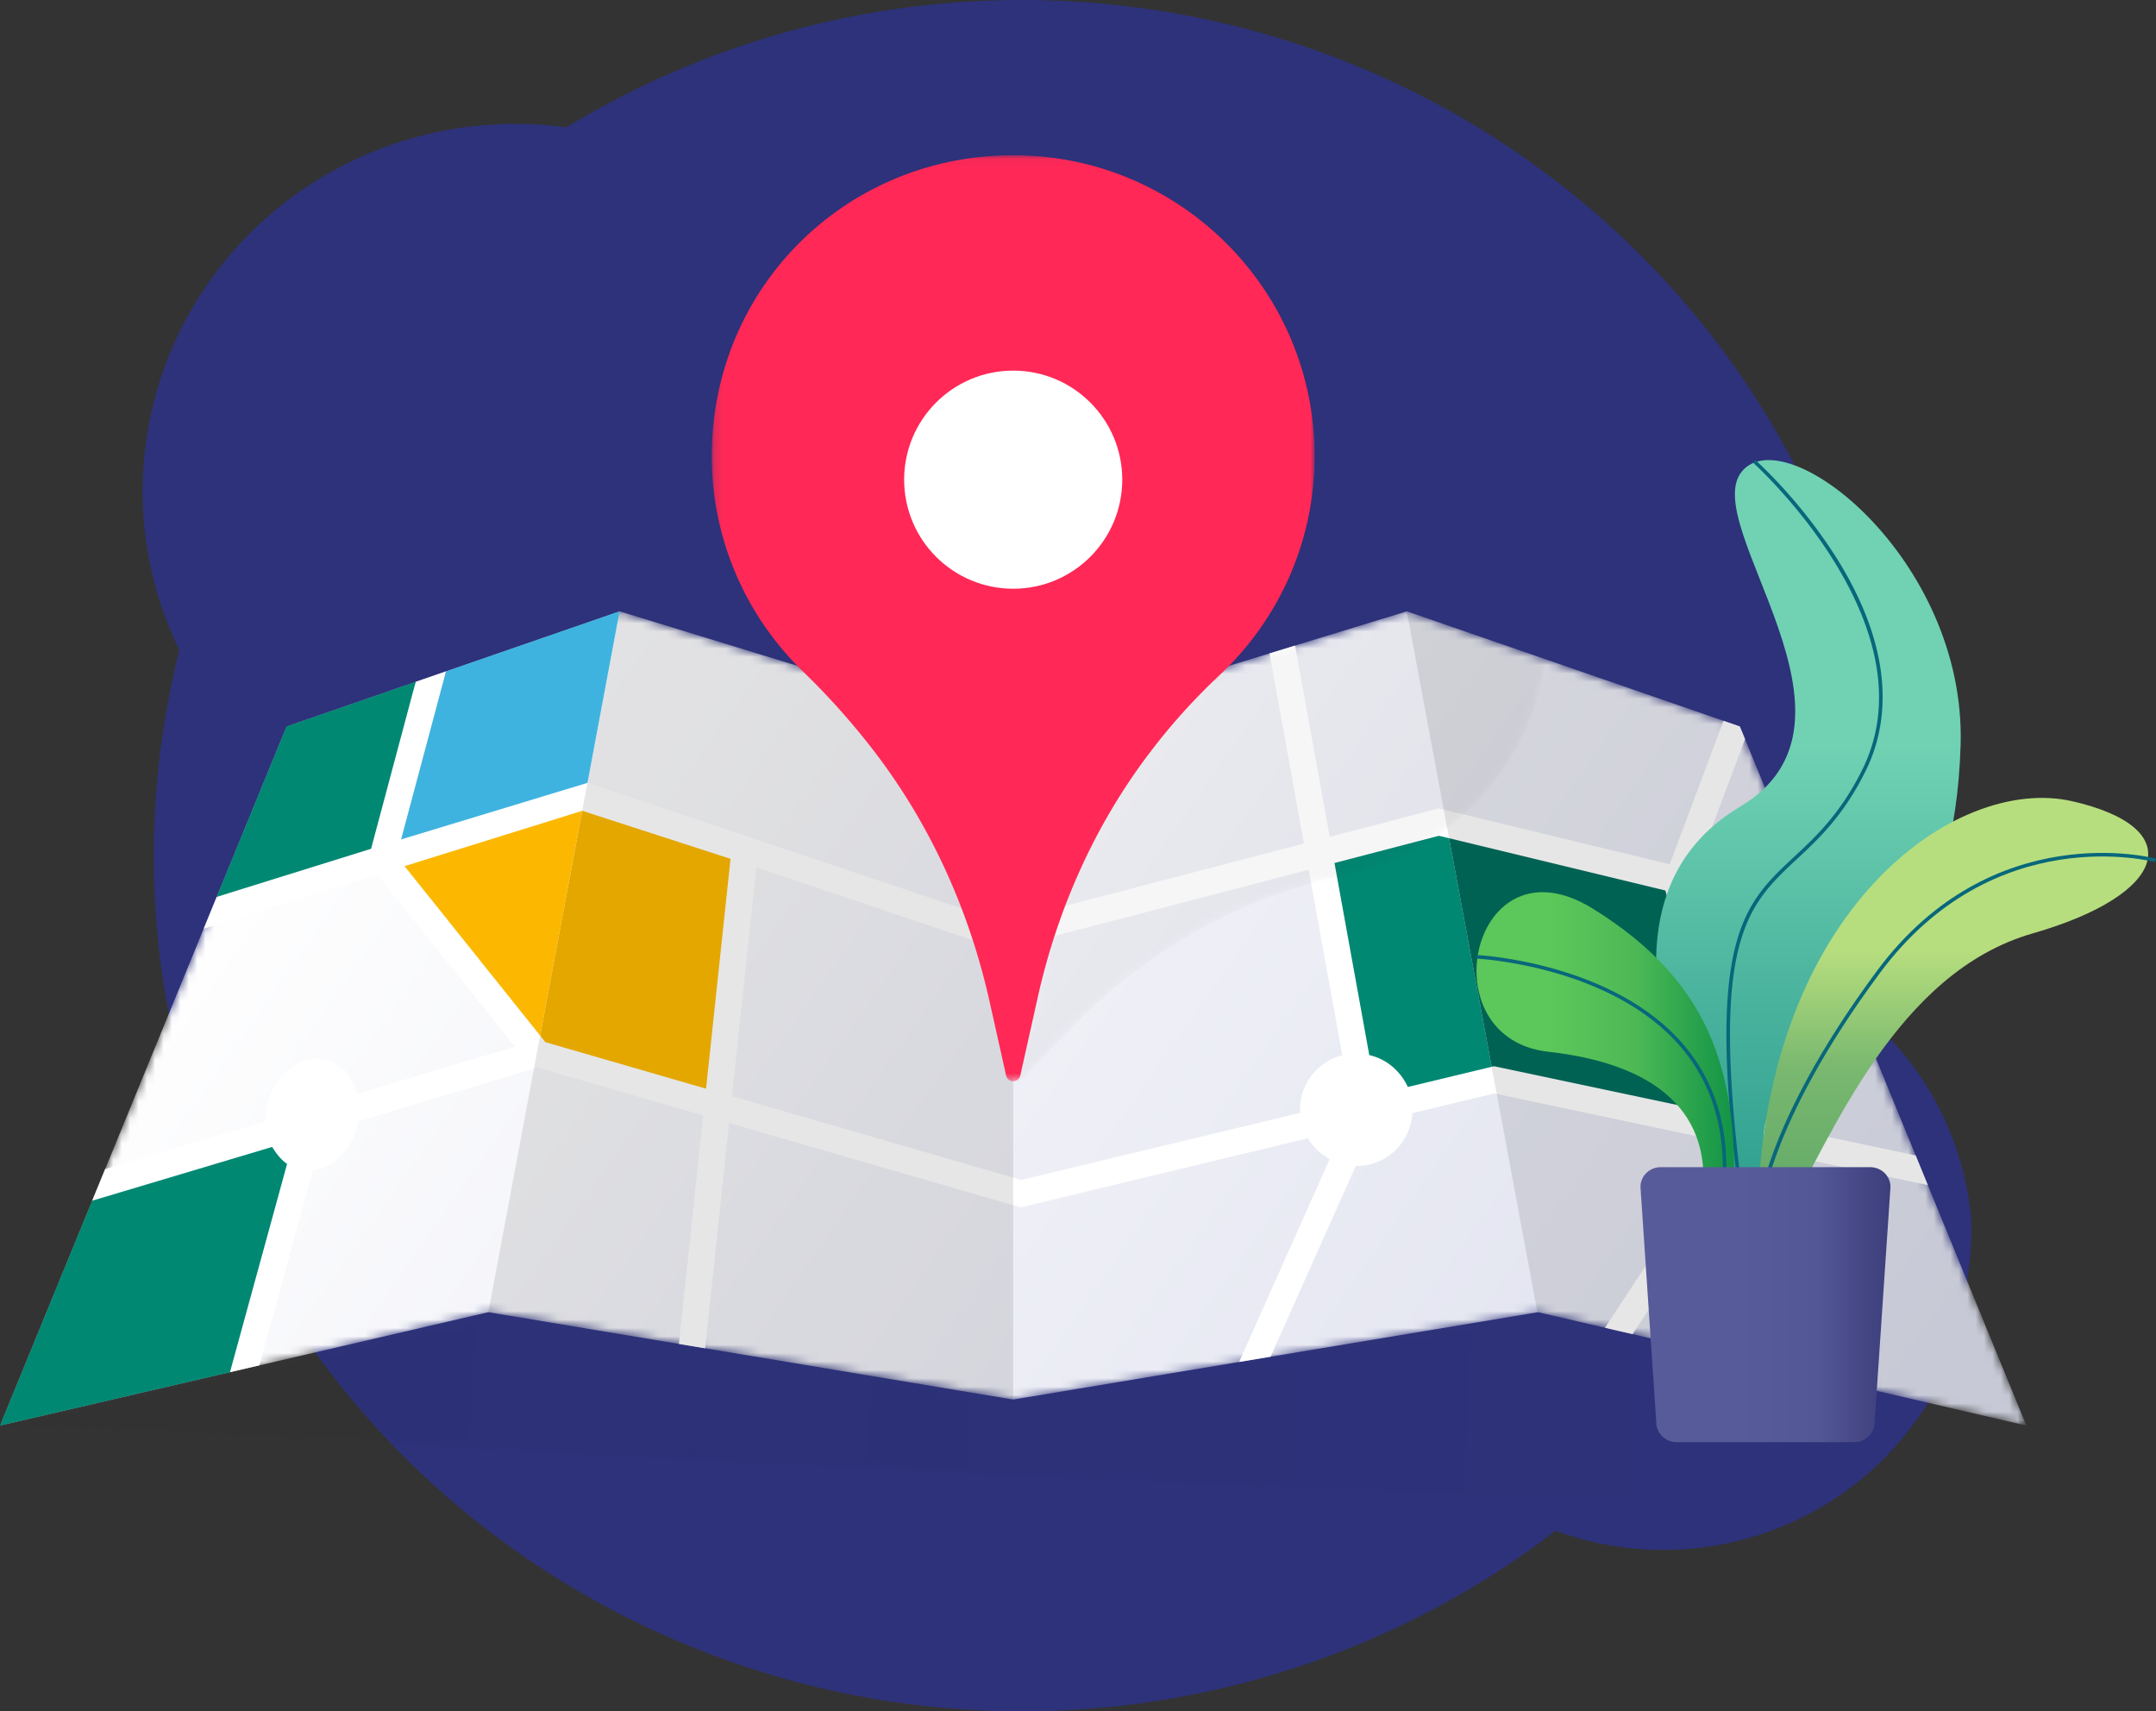
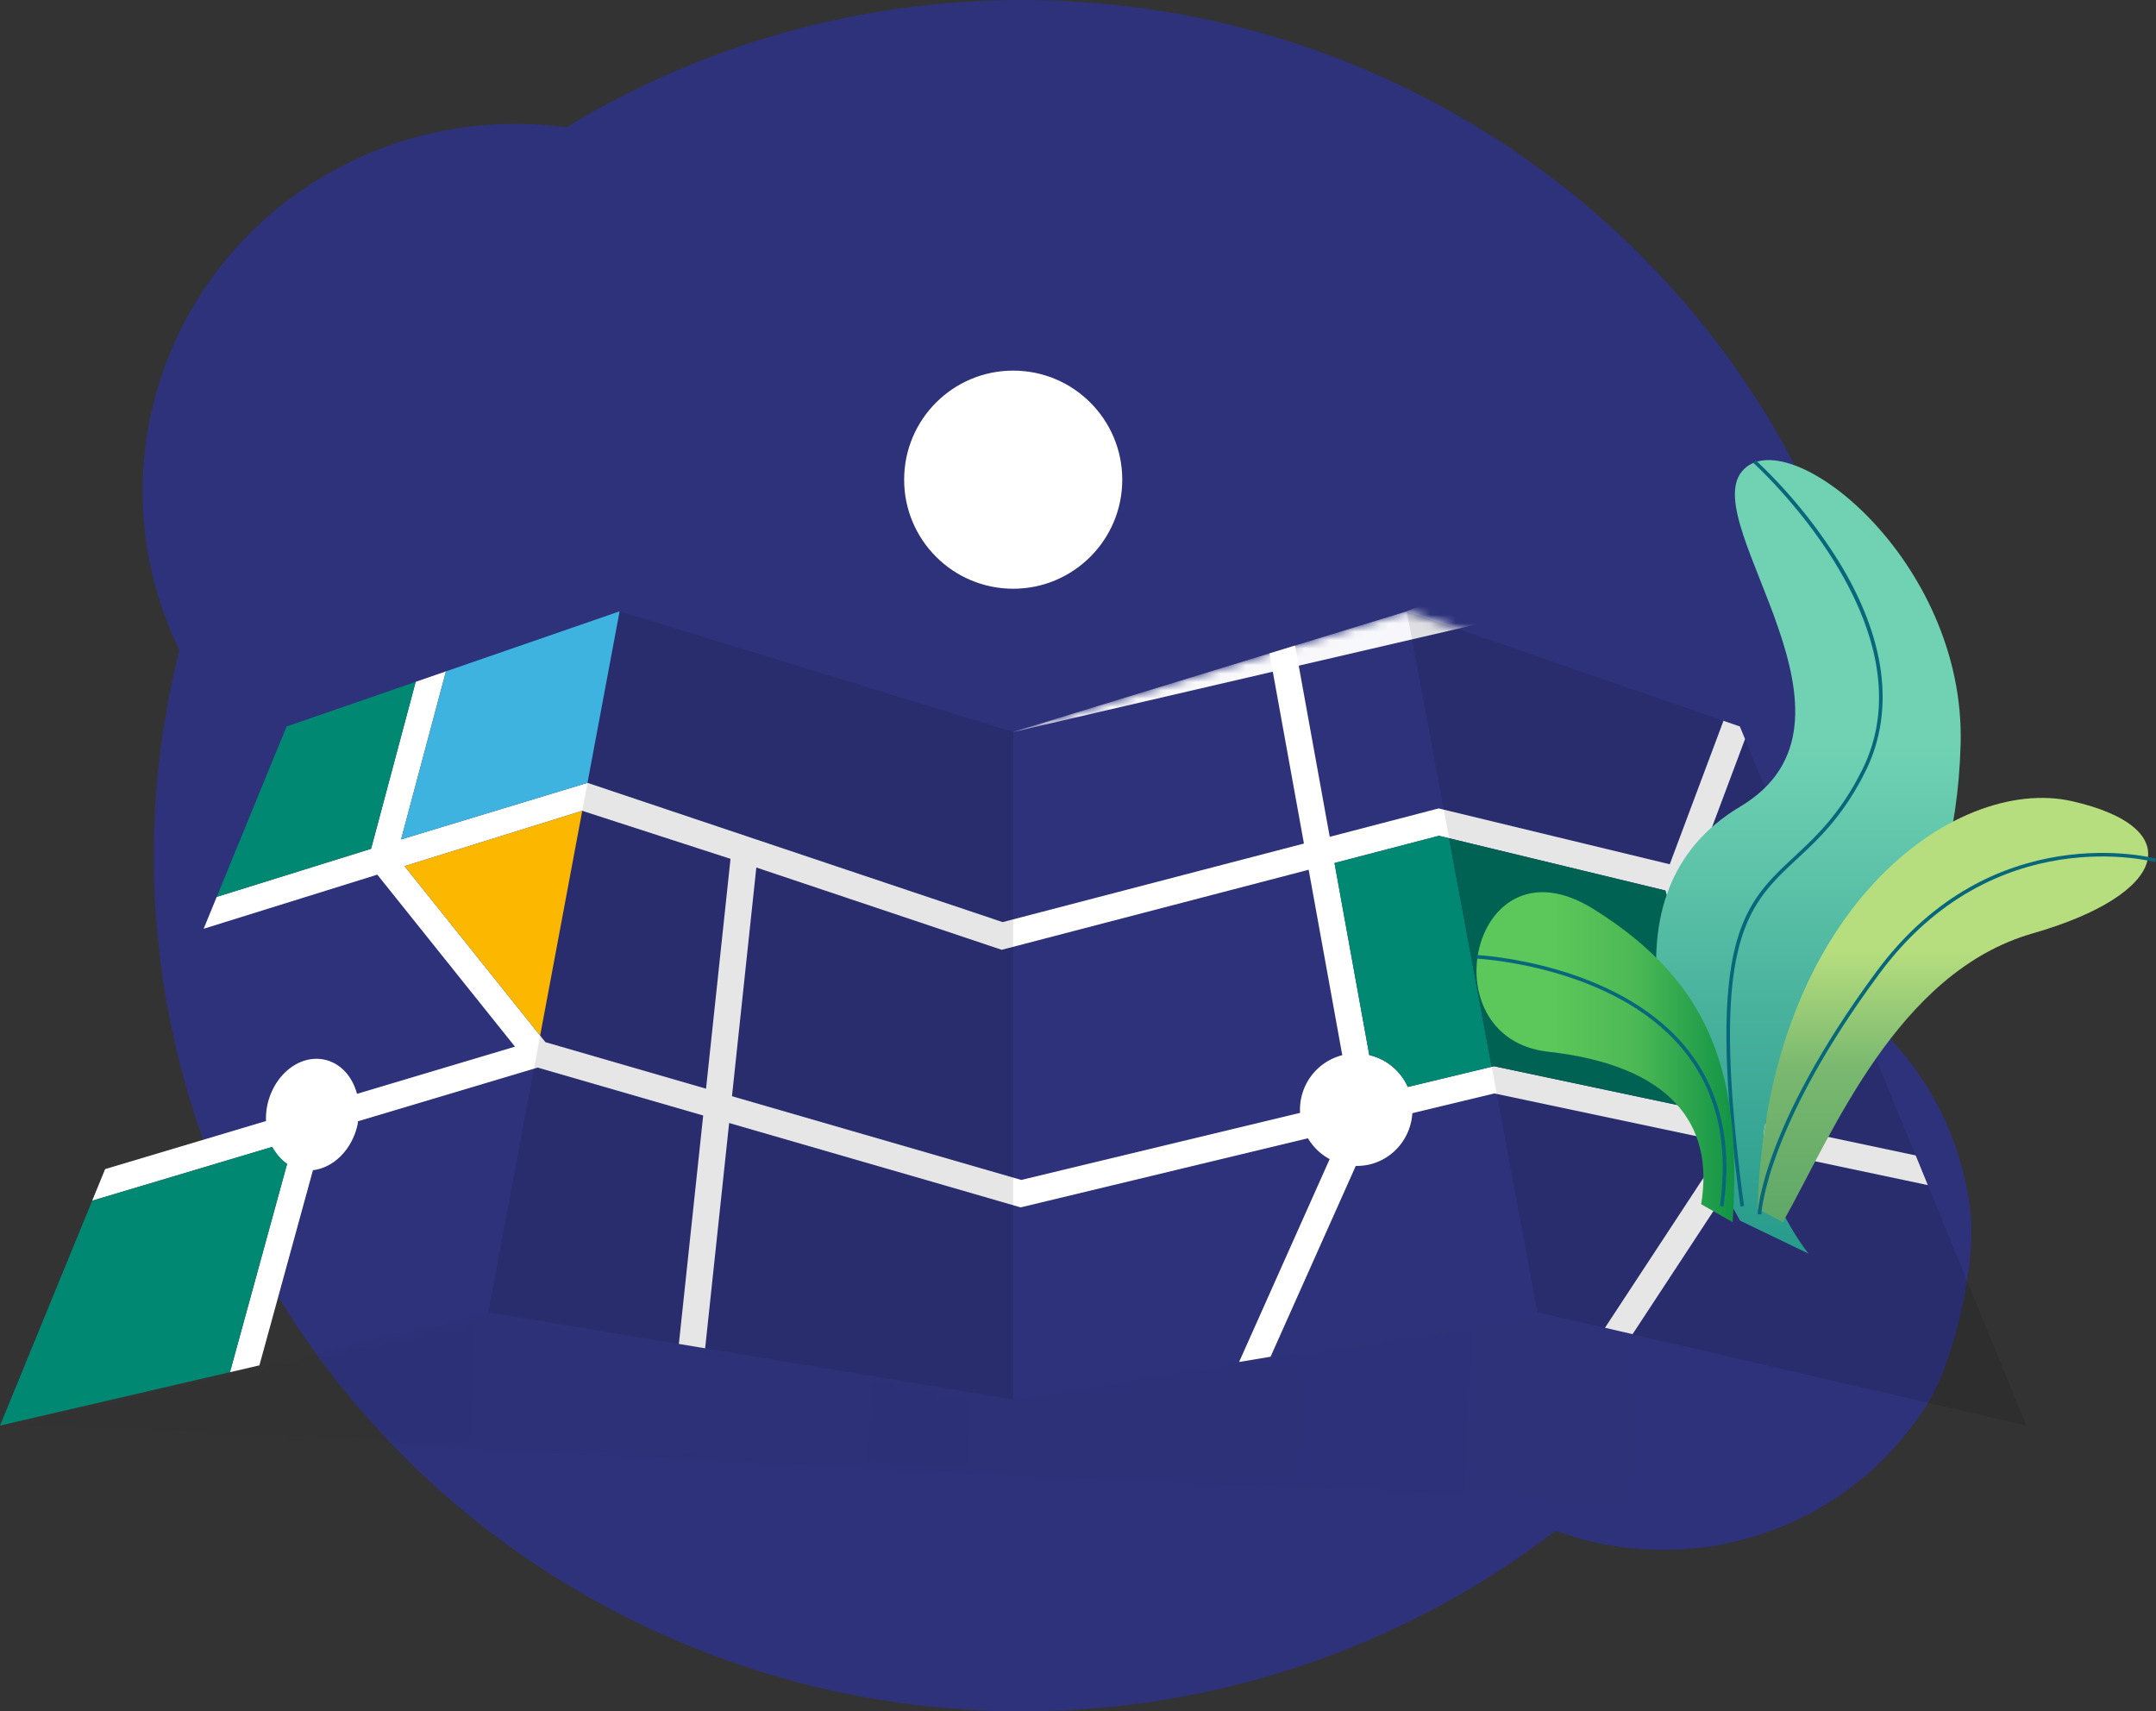
<svg xmlns="http://www.w3.org/2000/svg" xmlns:xlink="http://www.w3.org/1999/xlink" width="257" height="204" viewBox="0 0 257 204">
  <rect x="0" y="0" width="257" height="204" fill="#333333" stroke="none" />
  <defs>
    <path id="a" d="M120.776 14.457L73.856.077 34.16 13.804 0 97.14l58.212-13.515 62.564 10.412 62.563-10.412 58.213 13.515-34.16-83.335L167.695.076z" />
    <linearGradient id="b" x1="6.985%" x2="102.376%" y1="40.886%" y2="68.103%">
      <stop offset="0%" stop-color="#FFF" />
      <stop offset="100%" stop-color="#DDDFED" />
    </linearGradient>
-     <path id="d" d="M47.703.076l16.524 5.715a30.38 30.38 0 0 1-4.16 11.747c-4.569 7.518-11.869 12.361-19.858 14.04a62.358 62.358 0 0 0-9.61 2.857c-8.93 3.441-16.869 9.034-23.496 15.928l-5.69 5.92-1.01-.611 2.536-7.493c3.115-9.2 4.37-18.974 3.252-28.62a74.018 74.018 0 0 0-1.047-6.439L47.704.076z" />
    <linearGradient id="e" x1="61.76%" x2="7.413%" y1="20.736%" y2="77.978%">
      <stop offset="0%" stop-color="#231F1F" />
      <stop offset="100%" stop-color="#231F1F" />
    </linearGradient>
-     <path id="g" d="M.146.048h71.86v110.377H.145z" />
    <path id="i" d="M241.551 25.66L0 13.62 58.212.104l62.564 10.412L183.262.104l58.29 13.516z" />
    <linearGradient id="j" x1="93.076%" x2="9.124%" y1="50.035%" y2="49.58%">
      <stop offset="0%" stop-opacity="0" />
      <stop offset="100%" stop-color="#231F1F" />
    </linearGradient>
    <linearGradient id="l" x1="50%" x2="50%" y1="38.999%" y2="100%">
      <stop offset="0%" stop-color="#70D2B3" />
      <stop offset="52%" stop-color="#49B29D" />
      <stop offset="100%" stop-color="#279B8C" />
    </linearGradient>
    <linearGradient id="m" x1="39.001%" x2="100.003%" y1="50.002%" y2="50.002%">
      <stop offset="0%" stop-color="#5CC75A" />
      <stop offset="44%" stop-color="#4DB955" />
      <stop offset="100%" stop-color="#0D9145" />
    </linearGradient>
    <linearGradient id="n" x1="50%" x2="50%" y1="38.996%" y2="100%">
      <stop offset="0%" stop-color="#B7DE7E" />
      <stop offset="44%" stop-color="#79B86F" />
      <stop offset="100%" stop-color="#5FA768" />
    </linearGradient>
    <linearGradient id="o" x1="39.993%" x2="99.996%" y1="50.023%" y2="50.023%">
      <stop offset="0%" stop-color="#585B9A" />
      <stop offset="51%" stop-color="#535794" />
      <stop offset="100%" stop-color="#3D3E7C" />
    </linearGradient>
  </defs>
  <g fill="none" fill-rule="evenodd">
    <path fill="#2D327A" d="M126.548.107c49.905 2.243 91.06 39.303 97.82 88.086 1.45 7.9.474 20.273-2.079 32.756 6.626 5.618 11.215 13.542 12.47 22.602 1.133 6.165-1.89 19.99-5.876 25.086a36.486 36.486 0 0 1-4.325 5.247c-10.058 10.11-25.385 13.637-39.126 8.588-29.168 22.386-69.205 28.258-104.68 13.137C34.899 176.064 9.76 127.026 20.997 79.052c.123-.524.25-1.046.38-1.567-4.24-8.705-5.573-18.8-3.233-28.787 4.823-20.592 23.884-34.848 45.304-33.885 1.372.061 2.727.184 4.065.366C84.719 4.714 105.127-.856 126.548.107z" />
    <g transform="translate(0 72.794)">
      <mask id="c" fill="#fff">
        <use xlink:href="#a" />
      </mask>
-       <path fill="url(#b)" d="M120.776 14.457L73.856.077 34.16 13.804 0 97.14l58.212-13.515 62.564 10.412 62.563-10.412 58.213 13.515-34.16-83.335L167.695.076z" mask="url(#c)" />
+       <path fill="url(#b)" d="M120.776 14.457l58.212-13.515 62.564 10.412 62.563-10.412 58.213 13.515-34.16-83.335L167.695.076z" mask="url(#c)" />
    </g>
    <path fill="#FFF" d="M178.444 127.17l-.351-.075-10.276 2.472c-.86-1.947-2.585-3.32-4.595-3.801l-4.147-22.893 12.444-3.245 26.994 6.523 7.656 26.883-27.725-5.864zm-23.472 5.486l-33.235 7.995-34.483-9.983 2.902-27.26 29.247 9.81 36.594-9.543 4.005 22.106a6.698 6.698 0 0 0-5.03 6.875zm-70.81-2.884l-19.149-5.544-16.79-20.98 21.181-6.599 17.675 5.727-2.918 27.396zm107.156 28.5l3.289.763 14.538-22.137 20.656 4.37-1.452-3.542-18.672-3.95-7.623-26.77 15.21 3.676-1.48-3.613-13.643-3.297 5.868-15.668-.617-1.505-1.951-.675-6.404 17.098-27.16-6.563-.386-.094-12.983 3.385-4.13-22.798-3.053.936 4.106 22.664-35.914 9.365-49.49-16.6-22.216 6.745 5.35-20.035-3.613 1.25-5.316 19.9-18.399 5.733-1.557 3.8 20.7-6.45 16.41 20.504-18.83 5.626c-.543-2.047-1.938-3.645-3.85-4.069-2.967-.657-6.026 1.748-6.83 5.371a7.971 7.971 0 0 0-.168 1.94l-19.177 5.73-1.543 3.765 21.453-6.41a5.393 5.393 0 0 0 1.782 2.017L27.41 163.57l3.513-.815 6.382-23.265c2.428-.28 4.647-2.415 5.315-5.418.03-.14.033-.275.057-.414l21.42-6.4 19.724 5.71-2.899 27.23 3.133.521 2.86-26.856 34.748 10.06 34.249-8.237a6.688 6.688 0 0 0 2.587 2.484l-10.795 24.179 3.75-.624 10.157-22.747a6.706 6.706 0 0 0 1.593-.157c2.962-.69 4.973-3.244 5.152-6.128l9.783-2.353 27.677 5.854-14.498 22.077z" />
    <path fill="#020202" d="M73.856 72.87L58.212 156.42l62.563 10.412V87.25zM167.695 72.87l15.567 83.549 58.289 13.515-34.16-83.335z" opacity=".1" />
    <path fill="#008873" d="M34.16 86.599l-8.327 20.311 18.4-5.733 5.315-19.9z" />
    <path fill="#3FB3DF" d="M53.162 80.027l20.694-7.156-3.828 20.447-22.218 6.744z" />
    <path fill="#008873" d="M159.075 102.873l12.444-3.245 1.217.294 5.074 27.24-9.993 2.405s-1.21-3.037-4.595-3.801l-4.147-22.893z" />
    <path fill="#006253" d="M172.735 99.922l5.075 27.24.283-.067 28.076 5.94-7.656-26.884z" />
    <path fill="#008873" d="M10.988 143.127l21.453-6.41s.843 1.447 1.782 2.017L27.41 163.57 0 169.934l10.988-26.807z" />
-     <path fill="#E4A700" d="M69.404 96.649l17.675 5.727-2.918 27.396-19.147-5.544-.628-.783z" />
    <path fill="#FCB800" d="M48.224 103.248l16.162 20.197 5.018-26.796z" />
    <g transform="translate(119.992 72.794)">
      <mask id="f" fill="#fff">
        <use xlink:href="#d" />
      </mask>
      <path fill="url(#e)" d="M47.703.076L5.144 13.12c.44 2.133.797 4.28 1.047 6.439 1.118 9.646-.137 19.42-3.252 28.62L.403 55.672l1.01.612 5.69-5.92C13.73 43.468 21.67 37.875 30.6 34.434a62.358 62.358 0 0 1 9.61-2.857c7.99-1.679 15.29-6.522 19.858-14.04a30.38 30.38 0 0 0 4.16-11.747L47.703.076z" mask="url(#f)" opacity=".2" />
    </g>
    <g transform="translate(84.7 18.455)">
      <mask id="h" fill="#fff">
        <use xlink:href="#g" />
      </mask>
      <path fill="#FF2856" d="M32.079.263C15.416 2.058 2.349 14.965.4 31.578-.983 43.368 3.375 54.18 11.044 61.613a87.004 87.004 0 0 1 8.377 9.383c6.786 8.806 11.413 19.077 13.836 29.92l1.974 8.834a.865.865 0 0 0 1.69 0l2.085-9.334c2.357-10.556 6.817-20.572 13.372-29.184a73.239 73.239 0 0 1 8.26-9.172c6.995-6.54 11.367-15.836 11.367-26.156 0-21.117-18.292-37.97-39.926-35.64" mask="url(#h)" />
    </g>
    <path fill="#FFF" d="M133.776 57.178c0 7.18-5.82 13-13 13s-13-5.82-13-13 5.82-13 13-13 13 5.82 13 13" />
    <g transform="translate(0 156.314)">
      <mask id="k" fill="#fff">
        <use xlink:href="#i" />
      </mask>
      <path fill="url(#j)" d="M0 13.62l241.551 12.04V13.62L183.261.104l-62.485 10.412L58.212.104z" mask="url(#k)" opacity=".2" style="mix-blend-mode:multiply" />
    </g>
    <g fill-rule="nonzero">
      <path fill="url(#l)" d="M31.424 91.51c-9.11-16.153-17.011-39.22 0-49.352 17.011-10.131-4.994-33.517.191-39.934 5.186-6.416 26.73 10.383 26.095 32.534-.633 22.151-10.691 32.158-19.836 39.641-9.146 7.484 1.695 21.031 1.695 21.031l-8.145-3.92z" transform="translate(176 54)" />
      <path fill="#08677B" d="M207.465 143.811c-4.25-31.735.228-35.94 6.436-41.71 2.569-2.394 5.478-5.108 8.07-10.323 8.53-17.13-12.776-36.427-12.992-36.618l.286-.317a60.69 60.69 0 0 1 9.824 11.933c5.73 9.268 6.862 17.97 3.269 25.189-2.627 5.276-5.567 8.03-8.16 10.438-6.115 5.7-10.535 9.822-6.308 41.347l-.425.061z" />
      <path fill="url(#m)" d="M26.78 89.545c1.609-9.626-3.753-16.561-18.235-18.176-14.482-1.616-9.12-26.032 5.362-17.033 14.482 8.999 17.702 20.232 16.627 37.348l-3.754-2.14z" transform="translate(176 54)" />
      <path fill="#08677B" d="M205.445 143.811l-.426-.061c1.095-7.578-.433-13.906-4.541-18.808-8.259-9.845-24.316-10.667-24.478-10.675l.02-.424c.162 0 16.412.837 24.787 10.828 4.193 4.997 5.752 11.436 4.638 19.14z" />
      <path fill="url(#n)" d="M36.523 91.684c5.939-10.576 13.604-29.78 29.77-34.419 16.166-4.637 18.59-12.61 4.686-15.764-13.902-3.156-36.466 12.925-37.462 48.579l3.006 1.604z" transform="translate(176 54)" />
      <path fill="#08677B" d="M209.949 144.748h-.432c0-.108.109-2.656 1.92-7.526 1.663-4.479 5.145-11.844 12.303-21.492 13.756-18.537 33.066-13.432 33.26-13.379l-.12.411c-.19-.05-19.22-5.073-32.79 13.221-13.628 18.372-14.118 28.661-14.141 28.765z" />
-       <path fill="url(#o)" d="M21.968 85.129h24.956c.67 0 1.309.268 1.766.74.458.474.693 1.11.65 1.757l-1.891 28.087c-.083 1.234-1.14 2.194-2.415 2.193H23.859c-1.276.001-2.332-.96-2.415-2.193l-1.887-28.087a2.3 2.3 0 0 1 .647-1.756 2.452 2.452 0 0 1 1.764-.741z" transform="translate(176 54)" />
    </g>
  </g>
</svg>